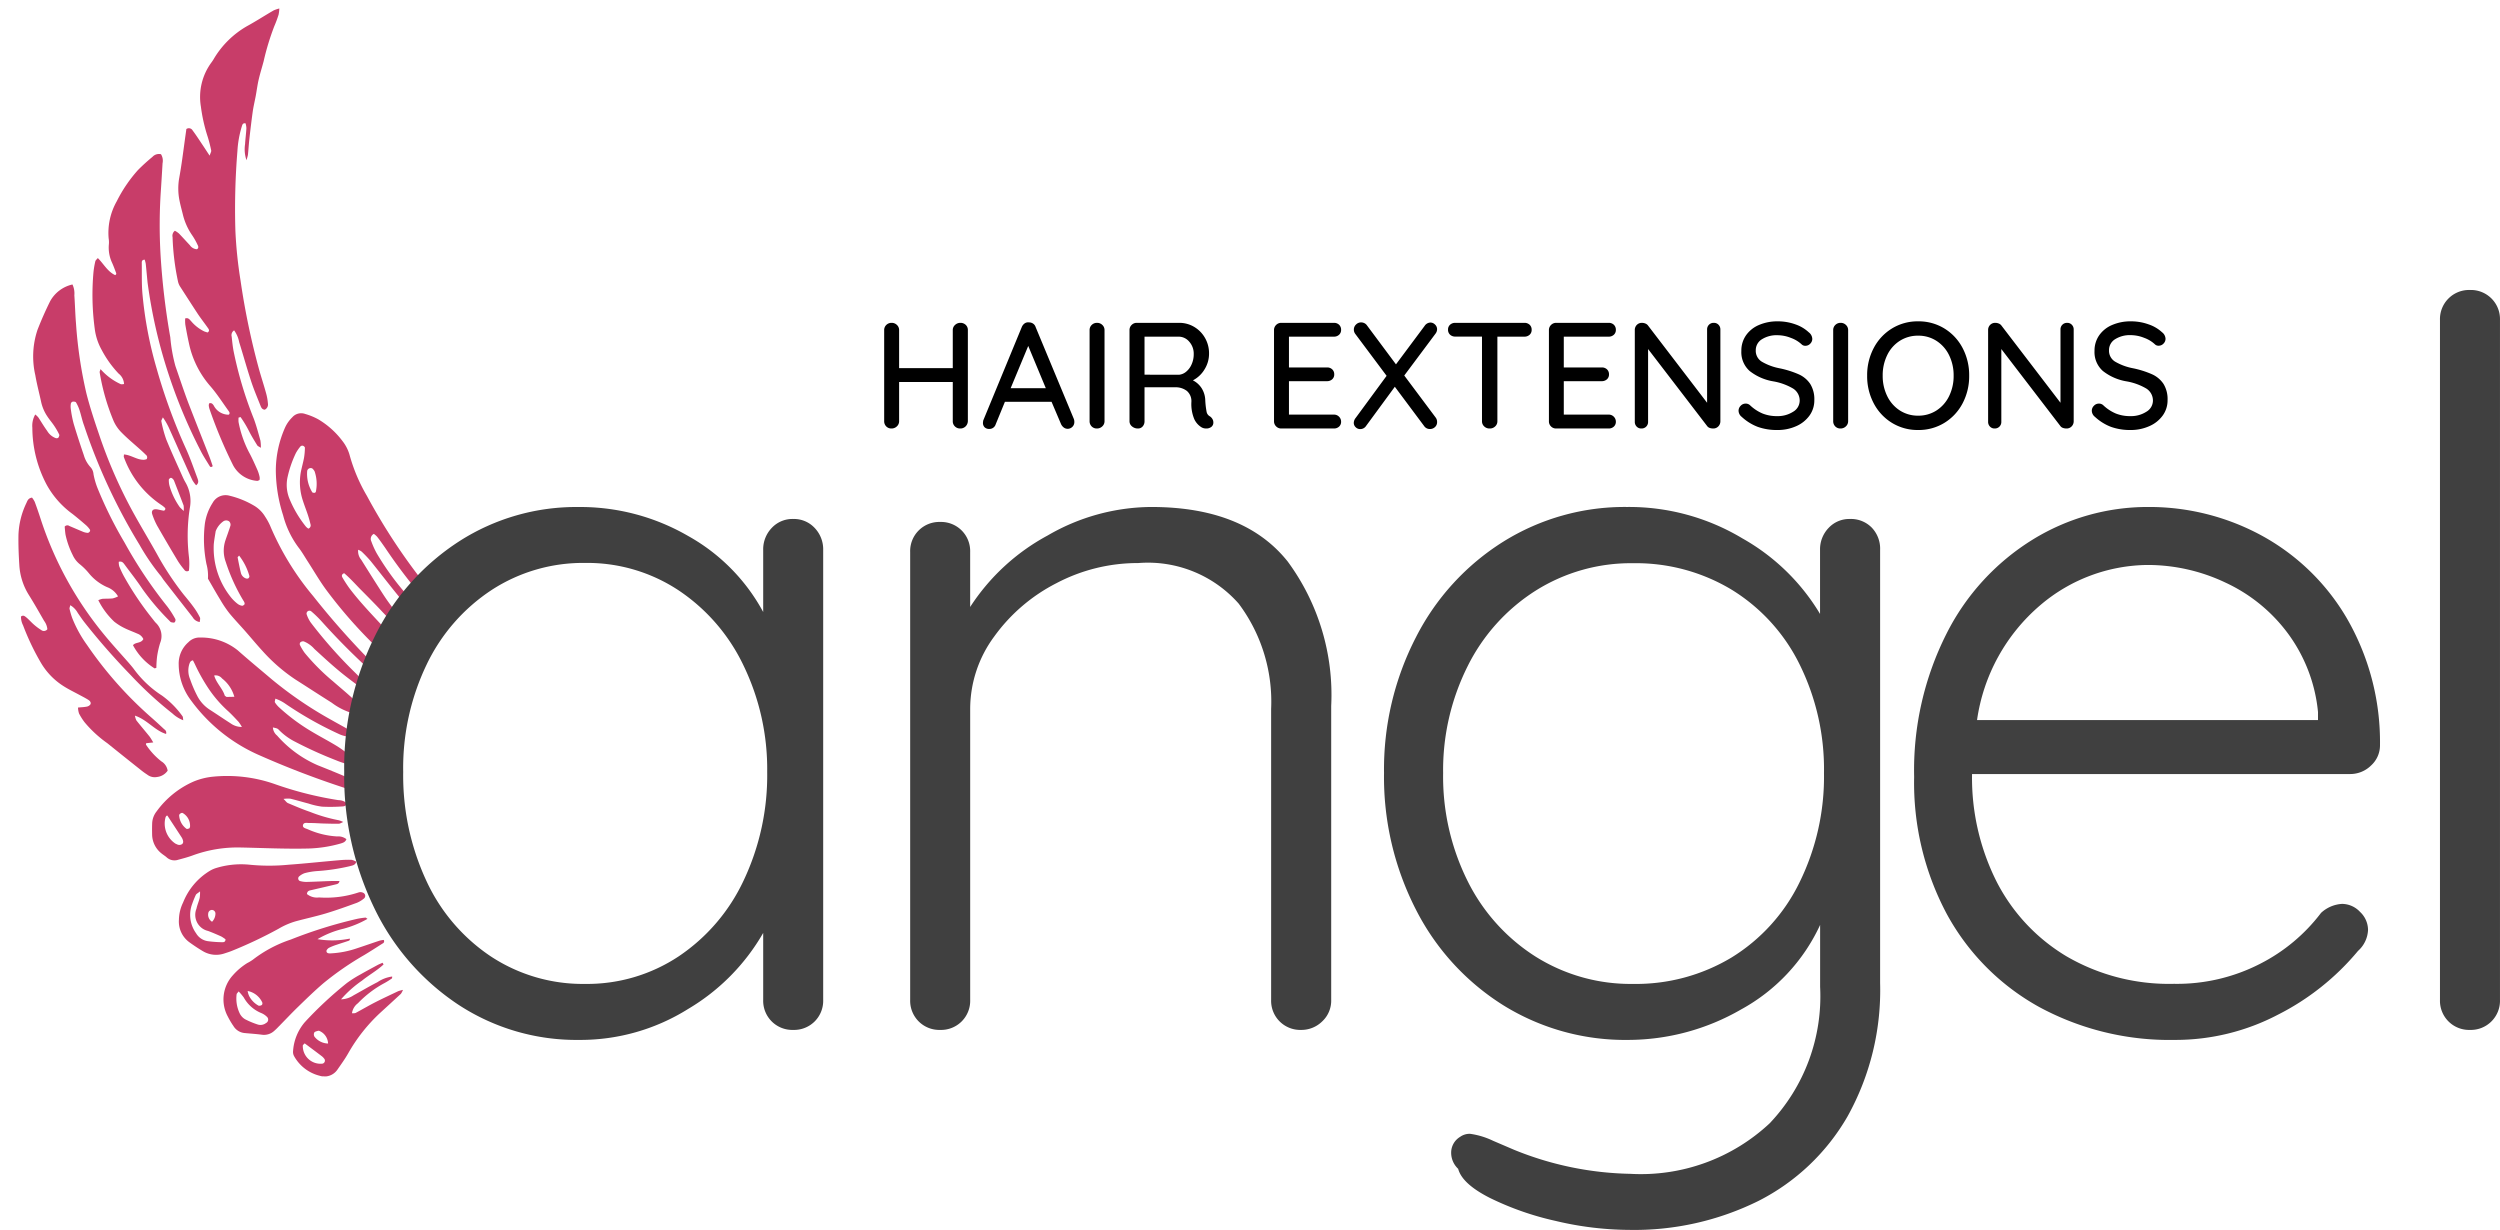
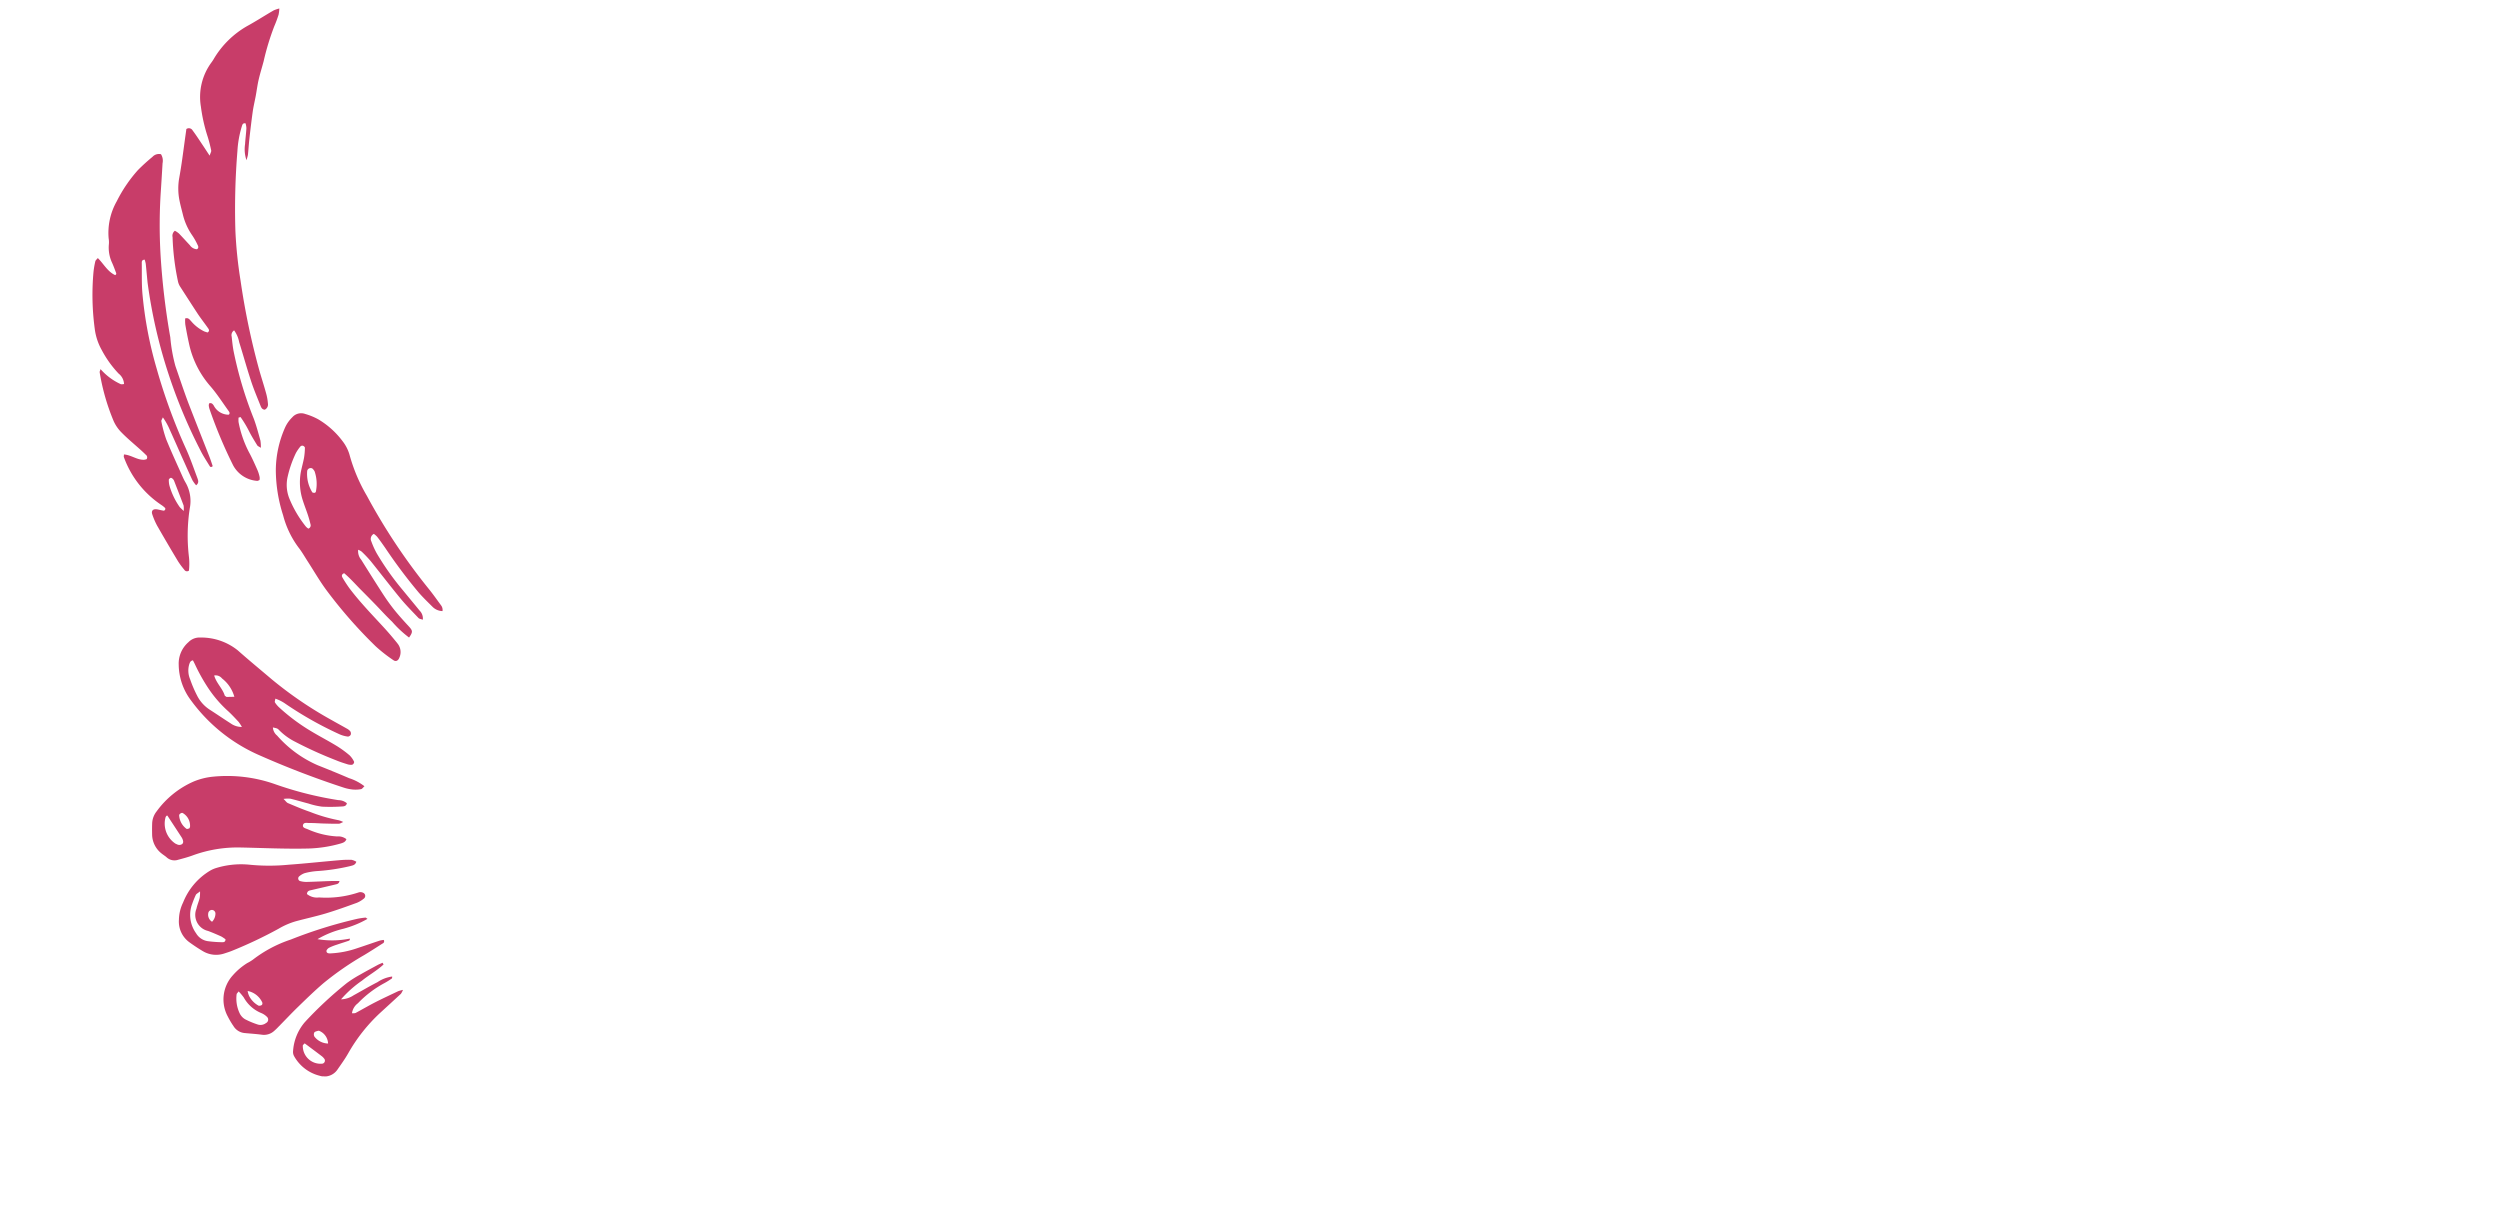
<svg xmlns="http://www.w3.org/2000/svg" width="132.516" height="65.192" viewBox="0 0 132.516 65.192">
  <defs>
    <clipPath id="clip-path">
      <rect id="Rectangle_12" data-name="Rectangle 12" width="22.616" height="56.509" fill="none" />
    </clipPath>
  </defs>
  <g id="Group_86" data-name="Group 86" transform="translate(-9372 175)">
    <g id="Group_2" data-name="Group 2" transform="matrix(0.999, 0.035, -0.035, 0.999, 9373.972, -175)" clip-path="url(#clip-path)">
      <path id="Path_11" data-name="Path 11" d="M3.832,21.76a1.649,1.649,0,0,0,.007.228,5.839,5.839,0,0,0,.606,1.578c.178.3.33.615.483.929a1.917,1.917,0,0,1,.131.374.47.47,0,0,1,0,.158c-.043.018-.087.053-.128.048a1.573,1.573,0,0,1-1.3-.783,24.953,24.953,0,0,1-1.357-2.943.869.869,0,0,1-.044-.193.4.4,0,0,1,.019-.1c.117-.044.181.02.245.107a.886.886,0,0,0,.816.458c.081-.085.012-.159-.032-.216-.336-.434-.648-.888-1.024-1.287A5.007,5.007,0,0,1,1.062,17.9C.98,17.58.906,17.256.838,16.93A1.931,1.931,0,0,1,.82,16.6c.168-.058.233.054.314.129a2.131,2.131,0,0,0,.721.525c.062.02.124.036.178.05.109-.076.074-.155.024-.22-.19-.252-.394-.494-.579-.749-.336-.475-.666-.952-1-1.433a.845.845,0,0,1-.115-.274,13.21,13.21,0,0,1-.363-2.312.332.332,0,0,1,.111-.343,1.127,1.127,0,0,1,.221.139c.2.193.4.4.6.6a.487.487,0,0,0,.379.2c.1-.06.074-.151.037-.217a3.581,3.581,0,0,0-.31-.511,3.282,3.282,0,0,1-.542-1.114c-.069-.239-.143-.476-.2-.72A3.2,3.2,0,0,1,.244,9.157C.341,8.5.4,7.838.467,7.177c.021-.214.046-.426.063-.615a.227.227,0,0,1,.335.063c.2.246.377.506.563.762.116.159.225.32.386.542.037-.143.088-.22.072-.28-.06-.243-.128-.482-.211-.717a8.778,8.778,0,0,1-.417-1.589,3.085,3.085,0,0,1,.491-2.376,2.115,2.115,0,0,0,.127-.215A4.86,4.86,0,0,1,3.547,1c.47-.278.921-.595,1.388-.887A1.76,1.76,0,0,1,5.233,0a2.069,2.069,0,0,1-.028.331C5.146.539,5.08.747,5,.946A13.386,13.386,0,0,0,4.5,2.824c-.074.324-.163.644-.227.969-.059.294-.084.592-.128.887-.043.278-.1.556-.13.836-.049.477-.089.959-.126,1.439-.022.281-.028.565-.047.847-.007.079-.034.157-.067.3a1.786,1.786,0,0,1-.106-.847c.007-.28.035-.562.041-.845a.97.97,0,0,0-.055-.262c-.15-.015-.163.08-.186.153a5.488,5.488,0,0,0-.192,1.33,38.01,38.01,0,0,0,.041,4.238,23.06,23.06,0,0,0,.364,2.617,38.727,38.727,0,0,0,1.154,4.7c.131.41.282.816.41,1.229a2.75,2.75,0,0,1,.115.535.307.307,0,0,1-.152.338c-.149,0-.2-.116-.243-.218-.193-.441-.4-.88-.56-1.332-.24-.656-.449-1.322-.681-1.981a1.566,1.566,0,0,0-.29-.615.3.3,0,0,0-.118.334c.034.248.069.494.121.738A20.638,20.638,0,0,0,4.647,21.8c.15.368.265.751.386,1.132a2.127,2.127,0,0,1,.037.385c-.106-.066-.174-.085-.2-.131-.147-.22-.295-.443-.426-.673a6.1,6.1,0,0,0-.507-.789c-.034.009-.065.02-.1.032" transform="translate(7.614 0)" fill="#c83d69" fill-rule="evenodd" />
      <path id="Path_12" data-name="Path 12" d="M1.973,15.992c.4.016.713.277,1.089.244a.688.688,0,0,0,.124-.036.167.167,0,0,0-.053-.232c-.071-.069-.147-.132-.224-.2-.365-.309-.75-.6-1.1-.933a2.031,2.031,0,0,1-.442-.594,11.478,11.478,0,0,1-.83-2.555c-.009-.041.019-.086.039-.174a3.148,3.148,0,0,0,1.108.764.529.529,0,0,0,.166-.017.747.747,0,0,0-.306-.541A5.635,5.635,0,0,1,.605,10.5,3.075,3.075,0,0,1,.194,9.383,13.44,13.44,0,0,1,.022,6.4,4.485,4.485,0,0,1,.1,5.812c.007-.053.065-.1.127-.179.329.307.542.7.95.872.094-.054.044-.12.024-.171-.064-.155-.127-.307-.2-.458A1.9,1.9,0,0,1,.788,4.864a1.271,1.271,0,0,0-.025-.3,3.4,3.4,0,0,1,.364-1.98A7.5,7.5,0,0,1,2.186.9a10.316,10.316,0,0,1,.747-.73A.47.47,0,0,1,3.381.013a.649.649,0,0,1,.1.476q-.018.8-.043,1.593a27.3,27.3,0,0,0,.1,3.188A38.392,38.392,0,0,0,4.215,9.7a8.493,8.493,0,0,0,.323,1.51c.253.652.492,1.307.762,1.951.4.936.806,1.862,1.21,2.794.071.164.131.335.192.492-.1.094-.142.031-.174-.016-.174-.265-.359-.522-.508-.8A27.576,27.576,0,0,1,4.171,11.6,26.835,26.835,0,0,1,2.908,6.835c-.044-.329-.085-.66-.131-.989a1.5,1.5,0,0,0-.065-.215c-.15.014-.152.106-.147.184.027.531.027,1.066.088,1.593a20.848,20.848,0,0,0,.9,3.983,29.858,29.858,0,0,0,1.686,4.157c.251.5.455,1.035.671,1.556.044.114.113.251-.052.389a1.874,1.874,0,0,1-.2-.253c-.212-.415-.413-.834-.621-1.252q-.347-.719-.7-1.434a3.454,3.454,0,0,0-.368-.6c-.04.108-.084.165-.074.207a6.648,6.648,0,0,0,.292.951c.3.669.631,1.32.951,1.977a2.931,2.931,0,0,0,.145.262,1.961,1.961,0,0,1,.28,1.381,9.547,9.547,0,0,0,.05,2.585,3.327,3.327,0,0,1,.022.711.165.165,0,0,1-.249-.041,4.1,4.1,0,0,1-.342-.428c-.4-.614-.79-1.229-1.176-1.852a3.751,3.751,0,0,1-.277-.585c-.078-.2.028-.313.258-.28.109.017.222.043.337.056a.1.1,0,0,0,.075-.055c.01-.024.013-.075-.006-.091a1.236,1.236,0,0,0-.195-.147,5.155,5.155,0,0,1-2.084-2.473c-.012-.026,0-.064,0-.144m3.271,2.892a1.354,1.354,0,0,0-.014-.291c-.183-.44-.372-.876-.559-1.311a.315.315,0,0,0-.1-.109.106.106,0,0,0-.089-.021c-.034.024-.087.068-.084.1a1.149,1.149,0,0,0,.052.337,3.791,3.791,0,0,0,.57,1.085c.04.048.093.086.223.207" transform="translate(3.465 7.93)" fill="#c83d69" fill-rule="evenodd" />
-       <path id="Path_13" data-name="Path 13" d="M4.921,14.614a.808.808,0,0,0,.035.237,4.612,4.612,0,0,0,.274.533,16.382,16.382,0,0,0,1.579,2.178c.066.074.125.158.2.225a.966.966,0,0,1,.255,1.049,4.758,4.758,0,0,0-.138.734,5.6,5.6,0,0,0-.016.589c-.041.014-.081.04-.1.03a3.263,3.263,0,0,1-1.181-1.184c.127-.18.423-.1.538-.345a.543.543,0,0,0-.321-.274c-.228-.093-.469-.168-.7-.273a2.947,2.947,0,0,1-.556-.323,4.067,4.067,0,0,1-.883-1.107,1.074,1.074,0,0,1,.212-.079c.183-.02.368-.016.547-.042a1.318,1.318,0,0,0,.28-.116,1.119,1.119,0,0,0-.6-.472,2.593,2.593,0,0,1-1-.715,3.284,3.284,0,0,0-.475-.439,1.33,1.33,0,0,1-.409-.491,4.481,4.481,0,0,1-.416-1.067c-.026-.142-.041-.29-.057-.413a.181.181,0,0,1,.248-.044c.251.095.5.195.746.286a.768.768,0,0,0,.241.044c.039,0,.083-.044.109-.08a.1.1,0,0,0,0-.092,1.268,1.268,0,0,0-.2-.218c-.246-.2-.494-.393-.747-.58A4.747,4.747,0,0,1,.956,10.659,6.476,6.476,0,0,1,.092,7.67a1.2,1.2,0,0,1,.129-.711,1.042,1.042,0,0,1,.172.154c.164.231.314.47.49.693a.883.883,0,0,0,.46.365.172.172,0,0,0,.139-.016c.034-.049.069-.135.047-.176a3.582,3.582,0,0,0-.289-.463c-.116-.161-.253-.307-.37-.471a2.228,2.228,0,0,1-.36-.762c-.117-.467-.26-.929-.357-1.4a4.433,4.433,0,0,1,.029-2.41c.18-.517.385-1.027.61-1.527A1.8,1.8,0,0,1,1.952,0a1.128,1.128,0,0,1,.12.572c.053.5.081.995.14,1.491A23.313,23.313,0,0,0,2.89,5.737c.214.735.48,1.452.752,2.167a25.535,25.535,0,0,0,1.664,3.57c.508.9,1.08,1.757,1.614,2.638a15.368,15.368,0,0,0,1.5,2.114c.2.225.4.45.581.686a3.521,3.521,0,0,1,.324.5c.031.057,0,.148,0,.239a.5.5,0,0,1-.385-.241q-.8-.953-1.6-1.91c-.075-.09-.134-.194-.216-.276a11.778,11.778,0,0,1-1.144-1.566A30.841,30.841,0,0,1,2.825,7.441c-.108-.26-.171-.538-.268-.8a2.035,2.035,0,0,0-.2-.4c-.022-.035-.118-.041-.177-.031a.143.143,0,0,0-.091.1.934.934,0,0,0,.007.3,5.989,5.989,0,0,0,.181.776c.187.552.388,1.1.594,1.64a1.6,1.6,0,0,0,.389.635.626.626,0,0,1,.159.352,4.011,4.011,0,0,0,.229.71,21.493,21.493,0,0,0,1.539,2.85,23.939,23.939,0,0,0,2.388,3.317,5.154,5.154,0,0,1,.451.652.177.177,0,0,1-.035.174c-.037.03-.121.009-.181,0a.189.189,0,0,1-.078-.058A13.027,13.027,0,0,1,6.219,16c-.308-.432-.656-.838-.986-1.255-.072-.091-.145-.185-.313-.135" transform="translate(0.445 15.01)" fill="#c83d69" fill-rule="evenodd" />
      <path id="Path_14" data-name="Path 14" d="M9.1,10.223a.769.769,0,0,1-.549-.216c-.255-.236-.516-.471-.752-.724a27.335,27.335,0,0,1-1.847-2.29c-.15-.2-.3-.4-.458-.588a1.1,1.1,0,0,0-.181-.147.3.3,0,0,0-.115.411,4.213,4.213,0,0,0,.309.623,14.428,14.428,0,0,0,1.45,1.9c.308.351.62.7.924,1.048a.586.586,0,0,1,.187.477c-.093-.032-.184-.035-.232-.083-.343-.337-.7-.67-1.015-1.029C6.27,8.981,5.742,8.339,5.2,7.711a6.426,6.426,0,0,0-.5-.49.69.69,0,0,0-.188-.091.708.708,0,0,0,.184.527c.4.593.8,1.184,1.209,1.769a10.416,10.416,0,0,0,.64.829c.26.3.538.584.82.868.19.2.2.269.007.564a5.847,5.847,0,0,1-.929-.809c-.3-.263-.578-.552-.862-.827-.3-.289-.6-.573-.907-.859-.284-.274-.558-.557-.86-.794-.13.054-.134.144-.093.216a6.854,6.854,0,0,0,.4.573C4.7,9.9,5.356,10.53,6,11.183c.267.27.526.554.774.844a.717.717,0,0,1,.118.752c-.051.152-.175.225-.306.137a7.95,7.95,0,0,1-.964-.7A24.852,24.852,0,0,1,2.889,9.309c-.359-.454-.669-.95-1-1.427-.183-.259-.347-.532-.55-.772A4.937,4.937,0,0,1,.47,5.44,7.94,7.94,0,0,1,0,3.055,5.652,5.652,0,0,1,.42.767,1.808,1.808,0,0,1,.774.232.625.625,0,0,1,1.45.03a3.4,3.4,0,0,1,.7.258A4.423,4.423,0,0,1,3.481,1.4a2.152,2.152,0,0,1,.42.785,8.971,8.971,0,0,0,.973,2.07A31.864,31.864,0,0,0,8.324,9.07c.24.276.46.568.687.855a.4.4,0,0,1,.084.3M1.835,6.1a.178.178,0,0,0,.106-.225c-.044-.16-.093-.319-.15-.474-.091-.25-.2-.494-.289-.742A3.073,3.073,0,0,1,1.332,3.1c.041-.244.1-.486.139-.732A3.545,3.545,0,0,0,1.5,1.822c0-.034-.056-.086-.1-.1a.143.143,0,0,0-.133.032,2.043,2.043,0,0,0-.239.376A5.854,5.854,0,0,0,.644,3.366,1.944,1.944,0,0,0,.767,4.535,5.971,5.971,0,0,0,1.7,6a.686.686,0,0,0,.136.105m.093-3.2a.189.189,0,0,0-.264.133,1.85,1.85,0,0,0,.306,1.127c.018.028.087.032.13.028.023,0,.057-.041.062-.068a2.041,2.041,0,0,0-.106-1.071.546.546,0,0,0-.128-.149" transform="translate(13.518 21.409)" fill="#c83d69" fill-rule="evenodd" />
-       <path id="Path_15" data-name="Path 15" d="M8.915,10.075a1.281,1.281,0,0,1-.3-.113c-.423-.292-.851-.584-1.253-.9-.447-.346-.874-.718-1.3-1.08A1.465,1.465,0,0,0,5.479,7.6a.234.234,0,0,0-.171.057A.141.141,0,0,0,5.29,7.8a2.761,2.761,0,0,0,.27.415A11.428,11.428,0,0,0,7.124,9.675c.309.253.625.494.931.752a2.051,2.051,0,0,1,.377.391.453.453,0,0,1,.06.323c-.013.082-.116.146-.166.207a3.454,3.454,0,0,1-1.248-.55c-.662-.385-1.315-.779-1.974-1.167A9.091,9.091,0,0,1,3.324,8.192c-.314-.318-.613-.654-.919-.981s-.63-.64-.926-.977a6.084,6.084,0,0,1-.494-.683c-.23-.346-.444-.7-.693-1.095a2.372,2.372,0,0,0-.106-.772,6.724,6.724,0,0,1-.16-2.128A2.763,2.763,0,0,1,.4.43a.78.78,0,0,1,.883-.41,4.722,4.722,0,0,1,1.35.5,1.681,1.681,0,0,1,.575.545,3.167,3.167,0,0,1,.281.471A14.68,14.68,0,0,0,5.9,5.183,42.221,42.221,0,0,0,9.159,8.612c.184.17.373.333.562.492a.567.567,0,0,1,.245.361.182.182,0,0,1-.052.125.1.1,0,0,1-.093.006,1.083,1.083,0,0,1-.212-.127A36.334,36.334,0,0,1,6.419,6.534,5.826,5.826,0,0,0,5.833,6a.153.153,0,0,0-.245.158,1.669,1.669,0,0,0,.233.432A24.582,24.582,0,0,0,8.257,9.156c.223.2.427.421.635.636a.188.188,0,0,1,.022.283M.613,1.93c-.022.192-.06.438-.076.685a4.161,4.161,0,0,0,.981,2.754,2.082,2.082,0,0,0,.4.371.524.524,0,0,0,.23.088c.039.006.09-.034.121-.066a.12.12,0,0,0,.006-.094A.5.5,0,0,0,2.2,5.538a9.831,9.831,0,0,1-.995-2,1.724,1.724,0,0,1-.05-1.17c.041-.143.09-.285.132-.427.028-.1.062-.191.084-.286a.244.244,0,0,0-.063-.275A.269.269,0,0,0,.986,1.4a1.139,1.139,0,0,0-.373.527M1.9,3.175c-.039.051-.077.08-.074.1.062.272.125.545.2.811a.416.416,0,0,0,.262.282.179.179,0,0,0,.139,0,.144.144,0,0,0,.058-.123A3.132,3.132,0,0,0,1.9,3.175" transform="translate(9.831 25.893)" fill="#c83d69" fill-rule="evenodd" />
-       <path id="Path_16" data-name="Path 16" d="M8.193,12.277c-.616-.165-1.024-.718-1.685-.913a.9.9,0,0,0,.085.249c.237.28.485.549.724.825.069.085.127.182.212.312l-.375.054c0,.029-.018.066,0,.085a3.73,3.73,0,0,0,.839.848.7.7,0,0,1,.351.482.79.79,0,0,1-.553.355.643.643,0,0,1-.523-.108,4.153,4.153,0,0,1-.411-.281c-.591-.435-1.175-.87-1.758-1.307A6.292,6.292,0,0,1,3.85,11.806a3.2,3.2,0,0,1-.308-.451,1.127,1.127,0,0,1-.066-.315c.171-.022.315-.031.455-.063a.309.309,0,0,0,.195-.125c.05-.1-.034-.193-.123-.242-.157-.091-.322-.167-.488-.249-.283-.141-.573-.267-.844-.428a3.656,3.656,0,0,1-1.246-1.2A13,13,0,0,1,.412,6.785a1,1,0,0,1-.127-.461c.118-.1.2-.025.277.029.145.112.27.247.411.363A3.015,3.015,0,0,0,1.381,7a.228.228,0,0,0,.326-.054.873.873,0,0,0-.187-.434C1.236,6.057.957,5.6.659,5.161A3.348,3.348,0,0,1,.1,3.579C.048,3.05.008,2.518,0,1.987A4.216,4.216,0,0,1,.365.29C.412.171.453.036.649,0A1.2,1.2,0,0,1,.8.218c.12.29.233.586.341.883A18.748,18.748,0,0,0,4.682,7.078c.449.514.93,1,1.4,1.5.112.122.225.242.327.375a5.6,5.6,0,0,0,1.5,1.3,4.732,4.732,0,0,1,1.122,1.056c.031.039.025.108.047.21a1.79,1.79,0,0,1-.591-.343A19.794,19.794,0,0,1,6.215,9.229,36.678,36.678,0,0,1,3.65,6.5c-.127-.153-.244-.316-.363-.475a1.077,1.077,0,0,0-.411-.394c-.012.08-.044.145-.03.2A4.031,4.031,0,0,0,3,6.3a6.583,6.583,0,0,0,.841,1.411,20.443,20.443,0,0,0,3.531,3.713c.245.2.482.405.721.613a.207.207,0,0,1,.1.236" transform="translate(0 26.38)" fill="#c83d69" fill-rule="evenodd" />
      <path id="Path_17" data-name="Path 17" d="M10.28,1.232c-.025.155-.152.173-.265.181a9.289,9.289,0,0,1-1.041.046,3.944,3.944,0,0,1-.73-.141c-.323-.072-.647-.158-.968-.223a1.649,1.649,0,0,0-.363.025c.116.1.171.189.249.216.388.148.778.3,1.173.419a8.571,8.571,0,0,0,1.546.393,1.35,1.35,0,0,1,.242.084c-.11.052-.172.1-.236.1-.283.015-.563.015-.848.017-.232,0-.463-.012-.694,0-.125.007-.314-.044-.349.115s.158.176.27.223a4.449,4.449,0,0,0,1.556.322.7.7,0,0,1,.5.126c-.049.164-.181.2-.3.243A6.934,6.934,0,0,1,8.361,3.7c-1.209.074-2.42.056-3.63.074a6.9,6.9,0,0,0-2.528.51c-.245.1-.5.177-.756.255a.61.61,0,0,1-.61-.1c-.087-.075-.192-.131-.282-.2a1.3,1.3,0,0,1-.537-.973c-.011-.2-.019-.4-.019-.6a1.086,1.086,0,0,1,.215-.651A4.807,4.807,0,0,1,2.117.366,3.6,3.6,0,0,1,3.067.082,7.616,7.616,0,0,1,6.415.347a18.784,18.784,0,0,0,3.409.736.7.7,0,0,1,.457.149m-9.486.99c-.041-.015-.081.038-.1.1a1.273,1.273,0,0,0,.565,1.362.7.7,0,0,0,.09.038A.26.26,0,0,0,1.627,3.7c.085-.084.043-.184.006-.274a.8.8,0,0,0-.08-.127c-.246-.351-.494-.7-.759-1.076m1.184.634c.022-.053.032-.062.034-.08a.778.778,0,0,0-.417-.724c-.066-.025-.187.064-.18.133a.948.948,0,0,0,.416.7c.034.021.114-.022.147-.03" transform="translate(7.622 40.761)" fill="#c83d69" fill-rule="evenodd" />
      <path id="Path_18" data-name="Path 18" d="M5.108,4.629a.6.6,0,0,0,.236.422,6.082,6.082,0,0,0,2.211,1.5c.56.2,1.126.407,1.683.625a2.613,2.613,0,0,1,.831.4c-.068.065-.115.148-.177.161a1.634,1.634,0,0,1-.444.034,2.267,2.267,0,0,1-.489-.088A47.543,47.543,0,0,1,4.341,6.087,8.9,8.9,0,0,1,.722,3.354,3.2,3.2,0,0,1,0,1.478,1.5,1.5,0,0,1,.475.268.816.816,0,0,1,1.092,0,3.1,3.1,0,0,1,3.1.607c.613.506,1.245.99,1.872,1.485A20.567,20.567,0,0,0,8.216,4.135c.262.139.532.271.8.412a.6.6,0,0,1,.2.144.211.211,0,0,1,.03.179.186.186,0,0,1-.143.105,1.555,1.555,0,0,1-.435-.1A19.151,19.151,0,0,1,5.75,3.366,2.121,2.121,0,0,0,5.185,3.1c-.01.094-.039.167-.014.2a1.3,1.3,0,0,0,.23.256A10.286,10.286,0,0,0,7.163,4.771c.449.25.917.47,1.365.723a5.515,5.515,0,0,1,.7.475,1.232,1.232,0,0,1,.239.312c.037.062-.038.18-.116.183a.7.7,0,0,1-.195-.013c-.211-.058-.421-.115-.622-.192a21.741,21.741,0,0,1-2.258-.93,3.214,3.214,0,0,1-.818-.555c-.109-.106-.115-.1-.348-.144M3.464,4.66A2.357,2.357,0,0,0,3.282,4.4c-.175-.176-.352-.352-.538-.517A6.47,6.47,0,0,1,1.6,2.654,9.618,9.618,0,0,1,.88,1.468C.837,1.381.789,1.3.747,1.222c-.144.031-.163.135-.192.228a1.173,1.173,0,0,0,.077.78,6.5,6.5,0,0,0,.4.853,1.913,1.913,0,0,0,.679.713c.386.228.762.469,1.148.695a1,1,0,0,0,.6.17M3.008,3.077a1.862,1.862,0,0,0-.687-.949A.43.43,0,0,0,1.9,1.986c.131.405.464.666.594,1.035.009.027.048.041.1.079l.414-.023" transform="translate(8.733 33.483)" fill="#c83d69" fill-rule="evenodd" />
      <path id="Path_19" data-name="Path 19" d="M9.294.095c-.056.189-.2.2-.324.242A10.508,10.508,0,0,1,7.207.663a3.609,3.609,0,0,0-.629.13.912.912,0,0,0-.289.184.147.147,0,0,0,.05.242,1.3,1.3,0,0,0,.342.037c.416-.024.833-.062,1.244-.09.161-.01.327-.015.514-.022-.025.153-.127.17-.209.192-.416.116-.833.226-1.25.339-.111.03-.236.044-.243.221a.836.836,0,0,0,.647.158,5.437,5.437,0,0,0,2.1-.344.323.323,0,0,1,.236.018.179.179,0,0,1,.057.29,1.474,1.474,0,0,1-.368.246c-.539.218-1.079.435-1.629.622-.522.177-1.055.311-1.577.472a3.95,3.95,0,0,0-.9.427A23,23,0,0,1,2.87,5.044c-.124.056-.249.1-.376.146a1.366,1.366,0,0,1-1.158-.069c-.248-.134-.488-.283-.722-.439A1.356,1.356,0,0,1,0,3.493a2.153,2.153,0,0,1,.19-.92A3.444,3.444,0,0,1,1.553.843,1.513,1.513,0,0,1,1.867.689,4.532,4.532,0,0,1,3.586.445,10.558,10.558,0,0,0,5.723.375C6.615.28,7.5.15,8.394.043A5.048,5.048,0,0,1,9.039,0a.813.813,0,0,1,.255.094M1.066,1.953c-.109.1-.192.136-.218.2a4.78,4.78,0,0,0-.171.467A1.663,1.663,0,0,0,.934,4.18a.861.861,0,0,0,.658.4,6.288,6.288,0,0,0,.746.026c.083,0,.171-.019.167-.159A1.7,1.7,0,0,0,2.267,4.3c-.233-.094-.466-.186-.7-.264A.874.874,0,0,1,.908,2.88c.035-.2.112-.386.152-.581a1.917,1.917,0,0,0,.006-.346m.693,1.589a.628.628,0,0,0,.165-.45.193.193,0,0,0-.194-.177.2.2,0,0,0-.189.19.44.44,0,0,0,.218.436" transform="translate(9.218 44.982)" fill="#c83d69" fill-rule="evenodd" />
      <path id="Path_20" data-name="Path 20" d="M4.866,1.232a4.686,4.686,0,0,0,1.714-.09c.022.108-.056.116-.109.137-.186.071-.377.136-.563.208a2.974,2.974,0,0,0-.408.178c-.066.038-.14.127-.136.183.015.127.136.119.236.112a5.011,5.011,0,0,0,1.4-.327c.391-.143.774-.295,1.166-.439a1.478,1.478,0,0,1,.212-.044.125.125,0,0,1-.055.192c-.313.217-.628.436-.946.643A16.043,16.043,0,0,0,5.261,3.558c-.453.416-.878.86-1.3,1.3-.346.36-.673.736-1.009,1.1a2.807,2.807,0,0,1-.208.215.8.8,0,0,1-.635.227c-.3-.03-.6-.038-.9-.056A.779.779,0,0,1,.58,6a4.518,4.518,0,0,1-.321-.5A1.9,1.9,0,0,1,.452,3.3a3.425,3.425,0,0,1,.735-.669,2.408,2.408,0,0,0,.292-.19,6.755,6.755,0,0,1,1.977-1.14A24.33,24.33,0,0,1,6.933.081,3.946,3.946,0,0,1,7.373,0c.022,0,.052.03.106.064a5.353,5.353,0,0,1-1.26.569,4.93,4.93,0,0,0-1.353.6M.785,4.149c-.065.09-.094.116-.1.146A1.821,1.821,0,0,0,.878,5.3a.733.733,0,0,0,.3.31,4.33,4.33,0,0,0,.7.261.478.478,0,0,0,.419-.1.2.2,0,0,0,.035-.33.925.925,0,0,0-.295-.184,1.878,1.878,0,0,1-.97-.8,2.99,2.99,0,0,0-.281-.309m.476-.04a1.08,1.08,0,0,0,.083.253,1.213,1.213,0,0,0,.527.506.234.234,0,0,0,.171-.046.14.14,0,0,0,.015-.133,1.08,1.08,0,0,0-.8-.581" transform="translate(11.73 48.018)" fill="#c83d69" fill-rule="evenodd" />
      <path id="Path_21" data-name="Path 21" d="M4.635.088c-.336.34-.753.584-1.115.9A5.922,5.922,0,0,0,2.446,2.016a1.249,1.249,0,0,0,.659-.237c.417-.248.821-.509,1.241-.741A1.808,1.808,0,0,1,5.114.712c0,.046,0,.09-.01.1a3.768,3.768,0,0,1-.368.251A5.656,5.656,0,0,0,3.347,2.193a.792.792,0,0,0-.295.538.464.464,0,0,0,.19-.019c.345-.2.679-.414,1.027-.607.393-.218.793-.42,1.191-.627A2.19,2.19,0,0,1,5.71,1.4a1.031,1.031,0,0,1-.1.211c-.354.352-.71.7-1.064,1.048a8.908,8.908,0,0,0-1.618,2.2c-.162.31-.357.6-.545.892a.831.831,0,0,1-.917.357A2.149,2.149,0,0,1,.073,5.129.459.459,0,0,1,0,4.846,2.619,2.619,0,0,1,.577,3.284,20.24,20.24,0,0,1,2.725,1.141a6.246,6.246,0,0,1,.7-.478c.3-.186.6-.36.9-.537C4.405.08,4.495.044,4.578,0c.021.03.038.059.058.088M.6,4.416c-.056.066-.092.088-.094.115a.939.939,0,0,0,1.08.927.166.166,0,0,0,.1-.238.725.725,0,0,0-.135-.141C1.242,4.859.932,4.646.6,4.416m1.241-.031a.753.753,0,0,0-.458-.644.135.135,0,0,0-.094-.015c-.074.026-.172.047-.2.1a.235.235,0,0,0,.019.218.938.938,0,0,0,.738.338" transform="translate(15.511 50.379)" fill="#c83d69" fill-rule="evenodd" />
    </g>
-     <path id="Path_127" data-name="Path 127" d="M26.182-27.083a1.5,1.5,0,0,1,1.14.477,1.635,1.635,0,0,1,.45,1.166V-1.59a1.544,1.544,0,0,1-.45,1.139A1.544,1.544,0,0,1,26.182,0a1.544,1.544,0,0,1-1.139-.451,1.544,1.544,0,0,1-.451-1.139V-5.141a11.105,11.105,0,0,1-3.975,4.028A10.757,10.757,0,0,1,14.84.53,11.409,11.409,0,0,1,8.453-1.325,12.749,12.749,0,0,1,4-6.413a16.011,16.011,0,0,1-1.616-7.261,15.634,15.634,0,0,1,1.643-7.234,12.591,12.591,0,0,1,4.479-5.009,11.47,11.47,0,0,1,6.281-1.8,11.412,11.412,0,0,1,5.83,1.537,10.123,10.123,0,0,1,3.975,4.028V-25.44a1.635,1.635,0,0,1,.451-1.166A1.5,1.5,0,0,1,26.182-27.083ZM15.158-2.438A8.771,8.771,0,0,0,20.114-3.9a9.875,9.875,0,0,0,3.445-4.028,13.016,13.016,0,0,0,1.245-5.75,12.6,12.6,0,0,0-1.245-5.618,9.911,9.911,0,0,0-3.445-4,8.771,8.771,0,0,0-4.955-1.457A8.888,8.888,0,0,0,10.2-23.32a9.756,9.756,0,0,0-3.445,3.948,12.678,12.678,0,0,0-1.245,5.7,13.254,13.254,0,0,0,1.219,5.75A9.688,9.688,0,0,0,10.149-3.9,8.861,8.861,0,0,0,15.158-2.438Zm30-25.281q4.929,0,7.235,2.889A11.919,11.919,0,0,1,54.7-17.172V-1.59a1.5,1.5,0,0,1-.477,1.139A1.57,1.57,0,0,1,53.106,0a1.544,1.544,0,0,1-1.139-.451,1.544,1.544,0,0,1-.451-1.139V-17.013A8.66,8.66,0,0,0,49.793-22.6a6.42,6.42,0,0,0-5.326-2.146,9.241,9.241,0,0,0-4.319,1.06,9.241,9.241,0,0,0-3.312,2.836,6.466,6.466,0,0,0-1.272,3.842V-1.59a1.544,1.544,0,0,1-.451,1.139A1.544,1.544,0,0,1,33.973,0a1.544,1.544,0,0,1-1.139-.451,1.544,1.544,0,0,1-.451-1.139V-25.334a1.544,1.544,0,0,1,.451-1.14,1.544,1.544,0,0,1,1.139-.451,1.544,1.544,0,0,1,1.139.451,1.544,1.544,0,0,1,.451,1.14v2.915a11.243,11.243,0,0,1,4.107-3.789A11.033,11.033,0,0,1,45.156-27.719Zm37.047.636a1.544,1.544,0,0,1,1.14.45,1.612,1.612,0,0,1,.451,1.193V-2.491A13.767,13.767,0,0,1,82.07,4.584a11.4,11.4,0,0,1-4.717,4.478A14.82,14.82,0,0,1,70.49,10.6a17.119,17.119,0,0,1-3.9-.477A15.514,15.514,0,0,1,63.1,8.9q-1.458-.742-1.67-1.537a1.167,1.167,0,0,1-.371-.848.975.975,0,0,1,.477-.848.859.859,0,0,1,.53-.159,4.111,4.111,0,0,1,1.219.371l1.113.477a17.091,17.091,0,0,0,6.148,1.272,9.992,9.992,0,0,0,7.394-2.676,9.776,9.776,0,0,0,2.676-7.235V-5.565a9.769,9.769,0,0,1-4.187,4.479A12.008,12.008,0,0,1,70.437.53a12.244,12.244,0,0,1-6.6-1.828A12.851,12.851,0,0,1,59.2-6.36a15.39,15.39,0,0,1-1.7-7.261,15.277,15.277,0,0,1,1.7-7.208,12.851,12.851,0,0,1,4.638-5.061,12.149,12.149,0,0,1,6.545-1.829,11.675,11.675,0,0,1,6.122,1.67,11.182,11.182,0,0,1,4.107,4V-25.44a1.635,1.635,0,0,1,.451-1.166A1.5,1.5,0,0,1,82.2-27.083ZM70.7-2.438a9.833,9.833,0,0,0,5.221-1.4,9.6,9.6,0,0,0,3.6-3.975,12.69,12.69,0,0,0,1.3-5.8,12.527,12.527,0,0,0-1.3-5.777,9.638,9.638,0,0,0-3.6-3.948,9.833,9.833,0,0,0-5.221-1.4,9.469,9.469,0,0,0-5.167,1.457,10.011,10.011,0,0,0-3.6,4,12.292,12.292,0,0,0-1.3,5.671,12.409,12.409,0,0,0,1.3,5.724,10.011,10.011,0,0,0,3.6,4A9.469,9.469,0,0,0,70.7-2.438ZM110.293-15.1a1.441,1.441,0,0,1-.477,1.087,1.57,1.57,0,0,1-1.113.45H88.669a12.247,12.247,0,0,0,1.3,5.7A9.81,9.81,0,0,0,93.677-3.9a10.8,10.8,0,0,0,5.7,1.457,9.637,9.637,0,0,0,4.558-1.06,9.389,9.389,0,0,0,3.233-2.7,1.792,1.792,0,0,1,1.113-.477,1.318,1.318,0,0,1,.954.424,1.318,1.318,0,0,1,.424.954,1.571,1.571,0,0,1-.53,1.113A13.339,13.339,0,0,1,104.86-.795,11.7,11.7,0,0,1,99.428.53,14.516,14.516,0,0,1,92.22-1.219a12.4,12.4,0,0,1-4.876-4.9A14.777,14.777,0,0,1,85.6-13.409a16.047,16.047,0,0,1,1.722-7.606A12.422,12.422,0,0,1,91.9-26,11.625,11.625,0,0,1,98-27.719a12.481,12.481,0,0,1,5.963,1.484,11.738,11.738,0,0,1,4.531,4.346A13.106,13.106,0,0,1,110.293-15.1ZM98-24.645a8.881,8.881,0,0,0-5.7,2.12,9.823,9.823,0,0,0-3.366,6.1h18.073v-.424a8.36,8.36,0,0,0-1.59-4.16,8.629,8.629,0,0,0-3.312-2.7A9.609,9.609,0,0,0,98-24.645ZM116.653-1.59A1.544,1.544,0,0,1,116.2-.451,1.544,1.544,0,0,1,115.063,0a1.544,1.544,0,0,1-1.14-.451,1.544,1.544,0,0,1-.451-1.139V-37.63a1.544,1.544,0,0,1,.451-1.14,1.544,1.544,0,0,1,1.14-.451,1.544,1.544,0,0,1,1.139.451,1.544,1.544,0,0,1,.451,1.14Z" transform="translate(9387.862 -120.408)" fill="#404040" />
-     <path id="Path_128" data-name="Path 128" d="M4.7-5.6a.4.4,0,0,1,.288.108.367.367,0,0,1,.112.276V-.392a.409.409,0,0,1-.12.28A.39.39,0,0,1,4.688,0a.384.384,0,0,1-.276-.112A.373.373,0,0,1,4.3-.392V-2.464H1.456V-.392a.367.367,0,0,1-.12.28A.4.4,0,0,1,1.056,0,.377.377,0,0,1,.772-.112a.387.387,0,0,1-.108-.28V-5.216a.37.37,0,0,1,.112-.272A.39.39,0,0,1,1.064-5.6a.384.384,0,0,1,.276.112.364.364,0,0,1,.116.272V-3.2H4.3V-5.216a.358.358,0,0,1,.12-.272A.4.4,0,0,1,4.7-5.6ZM10.72-.5a.478.478,0,0,1,.024.152.351.351,0,0,1-.108.264.352.352,0,0,1-.252.1.335.335,0,0,1-.2-.068.48.48,0,0,1-.148-.188l-.5-1.176H7.064L6.576-.224a.351.351,0,0,1-.132.184.349.349,0,0,1-.2.064.347.347,0,0,1-.256-.088A.324.324,0,0,1,5.9-.3a.982.982,0,0,1,.016-.128l2.04-4.944a.445.445,0,0,1,.156-.2.321.321,0,0,1,.228-.052.381.381,0,0,1,.216.064.344.344,0,0,1,.136.184ZM7.368-2.136H9.232L8.3-4.376ZM12.344-.392a.367.367,0,0,1-.12.28.4.4,0,0,1-.28.112.377.377,0,0,1-.284-.112.387.387,0,0,1-.108-.28V-5.216a.37.37,0,0,1,.112-.272.39.39,0,0,1,.288-.112.384.384,0,0,1,.276.112.364.364,0,0,1,.116.272ZM17.936-.64a.429.429,0,0,1,.128.14.343.343,0,0,1,.048.172A.288.288,0,0,1,18-.08a.425.425,0,0,1-.26.08.48.48,0,0,1-.256-.064A1,1,0,0,1,17.1-.5a2.069,2.069,0,0,1-.152-.9.712.712,0,0,0-.24-.592.968.968,0,0,0-.624-.192H14.464v1.8a.4.4,0,0,1-.1.276A.317.317,0,0,1,14.12,0,.472.472,0,0,1,13.8-.112a.344.344,0,0,1-.132-.272V-5.216a.37.37,0,0,1,.112-.272.37.37,0,0,1,.272-.112H16.3a1.532,1.532,0,0,1,.792.212,1.592,1.592,0,0,1,.576.584,1.634,1.634,0,0,1,.216.836,1.561,1.561,0,0,1-.24.836,1.546,1.546,0,0,1-.616.58,1.179,1.179,0,0,1,.468.424,1.266,1.266,0,0,1,.188.632,4.434,4.434,0,0,0,.072.62A.345.345,0,0,0,17.936-.64ZM16.288-2.848a.691.691,0,0,0,.38-.16A1.043,1.043,0,0,0,16.96-3.4a1.3,1.3,0,0,0,.112-.548.952.952,0,0,0-.236-.652.735.735,0,0,0-.572-.268h-1.8v2.016ZM24.5-.736a.367.367,0,0,1,.276.112.368.368,0,0,1,.108.264.338.338,0,0,1-.108.26A.39.39,0,0,1,24.5,0H21.712a.37.37,0,0,1-.272-.112.37.37,0,0,1-.112-.272V-5.216a.37.37,0,0,1,.112-.272.37.37,0,0,1,.272-.112H24.5a.382.382,0,0,1,.276.1.361.361,0,0,1,.108.272.338.338,0,0,1-.108.26.39.39,0,0,1-.276.1H22.12v1.632h2.016a.382.382,0,0,1,.276.1.351.351,0,0,1,.108.264.335.335,0,0,1-.108.264.4.4,0,0,1-.276.1H22.12V-.736Zm5.4.16a.376.376,0,0,1,.072.232.348.348,0,0,1-.116.272.38.38,0,0,1-.26.1.36.36,0,0,1-.312-.16l-1.552-2.08L26.208-.136A.367.367,0,0,1,25.9.032a.332.332,0,0,1-.244-.1.314.314,0,0,1-.1-.228.435.435,0,0,1,.1-.264l1.64-2.232L25.64-5.008a.371.371,0,0,1-.08-.232.364.364,0,0,1,.116-.272.374.374,0,0,1,.268-.112.4.4,0,0,1,.172.04.356.356,0,0,1,.14.12L27.792-3.4l1.52-2.04a.385.385,0,0,1,.3-.176.345.345,0,0,1,.252.108.337.337,0,0,1,.108.244.394.394,0,0,1-.08.232L28.232-2.808Zm4.7-5.024a.39.39,0,0,1,.276.1.348.348,0,0,1,.108.268.335.335,0,0,1-.108.264.4.4,0,0,1-.276.1H33.168V-.384a.364.364,0,0,1-.116.272A.4.4,0,0,1,32.76,0a.4.4,0,0,1-.292-.112.364.364,0,0,1-.116-.272V-4.872H30.936a.39.39,0,0,1-.276-.1.348.348,0,0,1-.108-.268.338.338,0,0,1,.108-.26.39.39,0,0,1,.276-.1ZM39.064-.736a.367.367,0,0,1,.276.112.368.368,0,0,1,.108.264.338.338,0,0,1-.108.26.39.39,0,0,1-.276.1H36.28a.37.37,0,0,1-.272-.112A.37.37,0,0,1,35.9-.384V-5.216a.37.37,0,0,1,.112-.272A.37.37,0,0,1,36.28-5.6h2.784a.382.382,0,0,1,.276.1.361.361,0,0,1,.108.272.338.338,0,0,1-.108.26.39.39,0,0,1-.276.1H36.688v1.632H38.7a.382.382,0,0,1,.276.1.351.351,0,0,1,.108.264.335.335,0,0,1-.108.264.4.4,0,0,1-.276.1H36.688V-.736ZM44.64-5.6a.328.328,0,0,1,.248.1.349.349,0,0,1,.1.252V-.392a.387.387,0,0,1-.108.28A.367.367,0,0,1,44.6,0a.54.54,0,0,1-.172-.028A.29.29,0,0,1,44.3-.112l-3.144-4.1V-.352a.342.342,0,0,1-.1.252A.342.342,0,0,1,40.8,0a.328.328,0,0,1-.248-.1.349.349,0,0,1-.1-.252V-5.216a.374.374,0,0,1,.108-.276.364.364,0,0,1,.268-.108.481.481,0,0,1,.184.036.313.313,0,0,1,.136.1l3.136,4.1V-5.248a.342.342,0,0,1,.1-.252A.342.342,0,0,1,44.64-5.6ZM48.008.08a2.993,2.993,0,0,1-1.032-.164,2.634,2.634,0,0,1-.856-.532.425.425,0,0,1-.168-.328.366.366,0,0,1,.112-.26.355.355,0,0,1,.264-.116.331.331,0,0,1,.232.088,2.229,2.229,0,0,0,.66.436,2.012,2.012,0,0,0,.772.14,1.5,1.5,0,0,0,.852-.232.685.685,0,0,0,.348-.584.75.75,0,0,0-.348-.644,3.1,3.1,0,0,0-1.036-.38,2.754,2.754,0,0,1-1.268-.552A1.332,1.332,0,0,1,46.1-4.112a1.412,1.412,0,0,1,.248-.828,1.59,1.59,0,0,1,.688-.548,2.456,2.456,0,0,1,.992-.192,2.718,2.718,0,0,1,.936.16,1.975,1.975,0,0,1,.712.424.457.457,0,0,1,.184.344.359.359,0,0,1-.108.256.348.348,0,0,1-.26.112.267.267,0,0,1-.184-.064,1.658,1.658,0,0,0-.576-.352,1.931,1.931,0,0,0-.7-.144,1.467,1.467,0,0,0-.852.22.676.676,0,0,0-.316.58.675.675,0,0,0,.316.6,2.969,2.969,0,0,0,.94.352,4.979,4.979,0,0,1,1.02.32,1.436,1.436,0,0,1,.612.512,1.531,1.531,0,0,1,.216.856,1.371,1.371,0,0,1-.26.824,1.712,1.712,0,0,1-.708.56A2.386,2.386,0,0,1,48.008.08ZM51.76-.392a.367.367,0,0,1-.12.28A.4.4,0,0,1,51.36,0a.377.377,0,0,1-.284-.112.387.387,0,0,1-.108-.28V-5.216a.37.37,0,0,1,.112-.272.39.39,0,0,1,.288-.112.384.384,0,0,1,.276.112.364.364,0,0,1,.116.272ZM58.176-2.8a3.075,3.075,0,0,1-.348,1.464A2.654,2.654,0,0,1,56.864-.3a2.6,2.6,0,0,1-1.392.38A2.6,2.6,0,0,1,54.08-.3a2.654,2.654,0,0,1-.964-1.036A3.075,3.075,0,0,1,52.768-2.8a3.075,3.075,0,0,1,.348-1.464A2.654,2.654,0,0,1,54.08-5.3a2.6,2.6,0,0,1,1.392-.38,2.6,2.6,0,0,1,1.392.38,2.654,2.654,0,0,1,.964,1.036A3.075,3.075,0,0,1,58.176-2.8Zm-.824,0a2.407,2.407,0,0,0-.24-1.084,1.872,1.872,0,0,0-.668-.76,1.754,1.754,0,0,0-.972-.276,1.773,1.773,0,0,0-.972.272,1.844,1.844,0,0,0-.668.756,2.425,2.425,0,0,0-.24,1.092,2.407,2.407,0,0,0,.24,1.084,1.872,1.872,0,0,0,.668.76,1.754,1.754,0,0,0,.972.276,1.754,1.754,0,0,0,.972-.276,1.872,1.872,0,0,0,.668-.76A2.407,2.407,0,0,0,57.352-2.8Zm6.016-2.8a.328.328,0,0,1,.248.1.349.349,0,0,1,.1.252V-.392a.387.387,0,0,1-.108.28A.367.367,0,0,1,63.328,0a.54.54,0,0,1-.172-.028.29.29,0,0,1-.132-.084l-3.144-4.1V-.352a.342.342,0,0,1-.1.252.342.342,0,0,1-.252.1.328.328,0,0,1-.248-.1.349.349,0,0,1-.1-.252V-5.216a.374.374,0,0,1,.108-.276A.364.364,0,0,1,59.56-5.6a.481.481,0,0,1,.184.036.313.313,0,0,1,.136.1l3.136,4.1V-5.248a.342.342,0,0,1,.1-.252A.342.342,0,0,1,63.368-5.6ZM66.736.08A2.993,2.993,0,0,1,65.7-.084a2.634,2.634,0,0,1-.856-.532.425.425,0,0,1-.168-.328.366.366,0,0,1,.112-.26.355.355,0,0,1,.264-.116.331.331,0,0,1,.232.088,2.229,2.229,0,0,0,.66.436,2.012,2.012,0,0,0,.772.14,1.5,1.5,0,0,0,.852-.232.685.685,0,0,0,.348-.584.75.75,0,0,0-.348-.644,3.1,3.1,0,0,0-1.036-.38,2.754,2.754,0,0,1-1.268-.552,1.332,1.332,0,0,1-.444-1.064,1.412,1.412,0,0,1,.248-.828,1.59,1.59,0,0,1,.688-.548,2.456,2.456,0,0,1,.992-.192,2.718,2.718,0,0,1,.936.16A1.975,1.975,0,0,1,68.4-5.1a.457.457,0,0,1,.184.344.359.359,0,0,1-.108.256.348.348,0,0,1-.26.112.267.267,0,0,1-.184-.064,1.658,1.658,0,0,0-.576-.352,1.931,1.931,0,0,0-.7-.144,1.467,1.467,0,0,0-.852.22.676.676,0,0,0-.316.58.675.675,0,0,0,.316.6,2.968,2.968,0,0,0,.94.352,4.979,4.979,0,0,1,1.02.32,1.436,1.436,0,0,1,.612.512,1.531,1.531,0,0,1,.216.856,1.372,1.372,0,0,1-.26.824,1.712,1.712,0,0,1-.708.56A2.386,2.386,0,0,1,66.736.08Z" transform="translate(9418.203 -152.287)" />
  </g>
</svg>